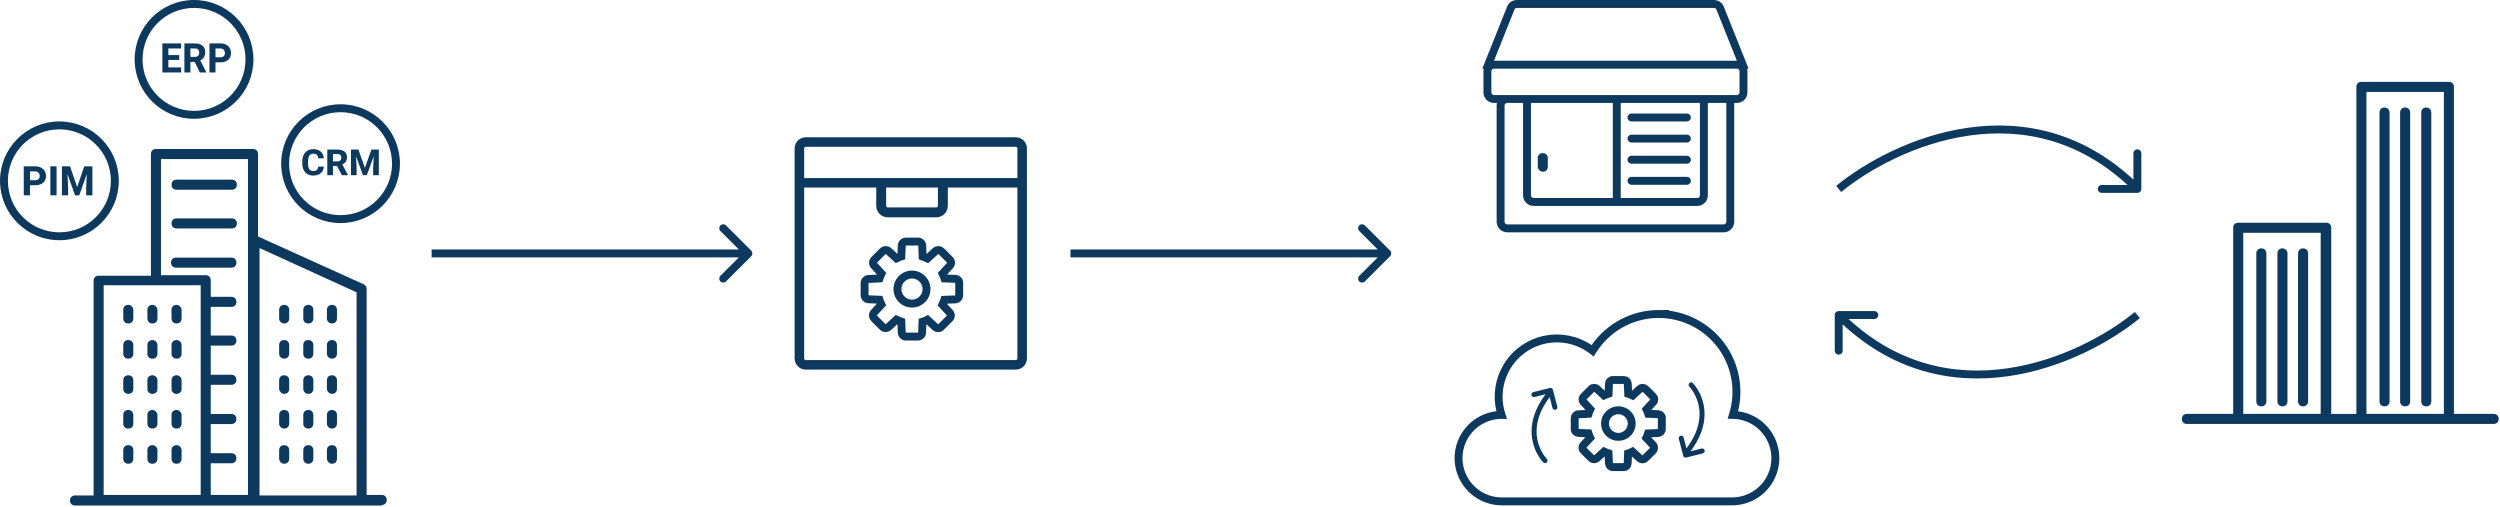
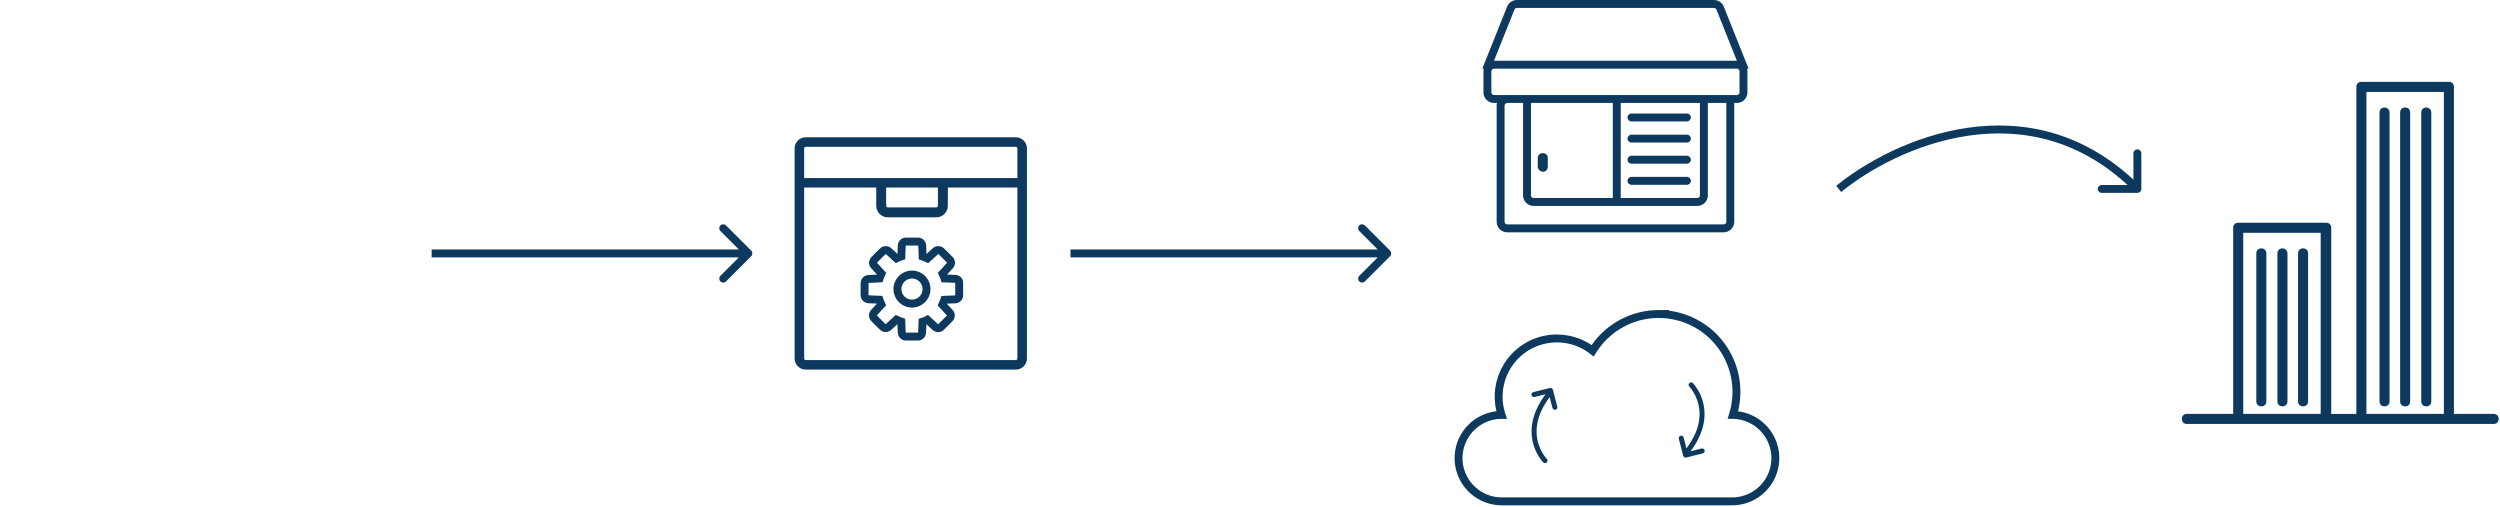
<svg xmlns="http://www.w3.org/2000/svg" width="947" height="192" viewBox="0 0 947 192" fill="none">
  <path d="M284.561 97.061C285.146 96.475 285.146 95.525 284.561 94.939L275.015 85.393C274.429 84.808 273.479 84.808 272.893 85.393C272.308 85.979 272.308 86.929 272.893 87.515L281.379 96L272.893 104.485C272.308 105.071 272.308 106.021 272.893 106.607C273.479 107.192 274.429 107.192 275.015 106.607L284.561 97.061ZM163.5 97.5H283.5V94.5H163.5V97.5Z" fill="#0E395E" />
  <path fill-rule="evenodd" clip-rule="evenodd" d="M301 56.219C301 53.889 302.889 52 305.219 52H384.781C387.111 52 389 53.889 389 56.219V135.781C389 138.111 387.111 140 384.781 140H305.219C302.889 140 301 138.111 301 135.781V56.219ZM305.219 55.616C304.886 55.616 304.616 55.886 304.616 56.219V67.46H385.384V56.219C385.384 55.886 385.114 55.616 384.781 55.616H305.219ZM385.384 71.027H359.041V77.943C359.041 80.363 357.079 82.324 354.66 82.324H336.3C333.88 82.324 331.919 80.363 331.919 77.943V71.027H304.616V135.781C304.616 136.114 304.886 136.384 305.219 136.384H384.781C385.114 136.384 385.384 136.114 385.384 135.781V71.027ZM335.674 71.027V77.943C335.674 78.289 335.954 78.569 336.3 78.569H354.66C355.005 78.569 355.285 78.289 355.285 77.943V71.027H335.674Z" fill="#0E395E" />
-   <path fill-rule="evenodd" clip-rule="evenodd" d="M340.09 92.946C340.167 91.324 341.49 90 343.185 90H347.735C349.43 90 350.753 91.324 350.83 92.945L350.83 92.949C350.847 93.332 350.865 93.729 350.882 94.125C350.904 94.654 350.927 95.178 350.95 95.659L350.951 95.695V95.731C350.951 95.865 350.952 95.993 350.954 96.112C350.984 96.124 351.013 96.137 351.042 96.149L353.358 94.016L353.372 94.003C353.986 93.466 354.704 93.233 355.438 93.233C356.258 93.233 357.001 93.565 357.592 94.091L357.625 94.12L360.849 97.344C362 98.496 362.092 100.372 360.928 101.62C360.926 101.622 360.924 101.624 360.923 101.626L358.811 103.918C358.824 103.948 358.836 103.979 358.849 104.009L361.975 104.13C363.566 104.206 364.958 105.558 364.84 107.284V111.815C364.84 113.51 363.517 114.832 361.895 114.909L361.877 114.91L361.859 114.911C361.036 114.93 360.019 114.97 359.204 115.005C359.052 115.011 358.907 115.017 358.773 115.023C358.759 115.056 358.745 115.089 358.731 115.121L360.834 117.405C362.041 118.64 361.895 120.57 360.769 121.696L357.605 124.86C356.992 125.531 356.129 125.807 355.398 125.807C354.663 125.807 353.945 125.573 353.332 125.036L353.318 125.024L351.013 122.901C350.979 122.915 350.945 122.929 350.911 122.943L350.79 126.054C350.713 127.676 349.39 129 347.695 129H343.185C341.49 129 340.167 127.676 340.09 126.054C340.07 125.631 340.05 125.159 340.03 124.691C340.01 124.221 339.99 123.755 339.971 123.341L339.969 123.305V123.269C339.969 123.135 339.968 123.007 339.966 122.888C339.937 122.876 339.908 122.863 339.879 122.851L337.521 125.022L337.461 125.068C336.97 125.436 336.302 125.767 335.482 125.767C334.662 125.767 333.919 125.435 333.328 124.909L333.295 124.88L330.071 121.656C328.921 120.505 328.829 118.628 329.993 117.38L332.11 115.082C332.097 115.052 332.084 115.021 332.071 114.991L328.946 114.87C327.324 114.793 326 113.47 326 111.775V107.265C326 105.634 327.3 104.249 328.946 104.17C328.946 104.17 328.946 104.17 328.946 104.17C329.369 104.15 329.841 104.13 330.309 104.11C330.779 104.09 331.244 104.07 331.659 104.051C331.816 104.043 331.965 104.036 332.103 104.028C332.118 103.992 332.134 103.955 332.149 103.918L330.046 101.635C328.839 100.4 328.985 98.47 330.111 97.344L333.276 94.18C333.889 93.508 334.751 93.233 335.482 93.233C336.148 93.233 336.923 93.427 337.536 93.954L337.557 93.971L339.879 96.109C339.909 96.097 339.939 96.084 339.969 96.071L340.09 92.946ZM341.429 121.833C342.926 121.733 342.926 121.733 342.926 121.733L342.926 121.737L342.927 121.744L342.928 121.769C342.93 121.791 342.931 121.821 342.933 121.859C342.937 121.934 342.943 122.043 342.948 122.178C342.958 122.441 342.968 122.807 342.969 123.233C342.989 123.647 343.008 124.105 343.027 124.559L343.028 124.563C343.048 125.032 343.067 125.497 343.087 125.912C343.089 125.942 343.1 125.963 343.114 125.977C343.121 125.984 343.129 125.989 343.138 125.992C343.146 125.996 343.161 126 343.185 126H347.695C347.72 126 347.734 125.996 347.742 125.992C347.751 125.989 347.759 125.984 347.766 125.977C347.78 125.963 347.791 125.944 347.793 125.915C347.793 125.914 347.793 125.913 347.793 125.912L347.993 120.757L349.003 120.441C349.568 120.264 350.078 120.059 350.581 119.79L351.52 119.29L355.317 122.786C355.326 122.794 355.332 122.798 355.335 122.799L355.338 122.801L355.341 122.802C355.342 122.802 355.344 122.803 355.347 122.803C355.348 122.804 355.349 122.804 355.349 122.804C355.358 122.805 355.373 122.807 355.398 122.807C355.398 122.807 355.398 122.807 355.399 122.807L355.402 122.807C355.405 122.806 355.409 122.806 355.413 122.805C355.415 122.805 355.417 122.804 355.418 122.804L355.419 122.803L358.648 119.574C358.655 119.567 358.663 119.557 358.668 119.543C358.674 119.529 358.677 119.513 358.678 119.5C358.678 119.496 358.678 119.493 358.678 119.491L358.666 119.479L355.17 115.683L355.595 114.772C355.881 114.16 356.116 113.65 356.281 113.123L356.594 112.124L357.639 112.073L357.749 112.067L358.05 112.053C358.306 112.041 358.664 112.025 359.076 112.007C359.887 111.973 360.913 111.933 361.76 111.912C361.786 111.909 361.805 111.899 361.817 111.886C361.824 111.879 361.829 111.871 361.833 111.862C361.836 111.854 361.84 111.839 361.84 111.815V107.154L361.843 107.129C361.84 107.128 361.837 107.127 361.834 107.127C361.834 107.127 361.833 107.127 361.833 107.127L356.677 106.927L356.361 105.917C356.196 105.389 355.961 104.881 355.675 104.267L355.25 103.356L358.734 99.574C358.748 99.558 358.753 99.548 358.755 99.543C358.757 99.538 358.758 99.532 358.758 99.525C358.757 99.512 358.752 99.49 358.727 99.465L355.574 96.311C355.521 96.268 355.482 96.248 355.462 96.24C355.441 96.231 355.435 96.233 355.438 96.233C355.413 96.233 355.398 96.235 355.39 96.236C355.385 96.237 355.383 96.237 355.381 96.238L355.379 96.238L355.375 96.24C355.373 96.242 355.366 96.246 355.357 96.253L351.604 99.71L350.692 99.285C350.08 98.999 349.571 98.764 349.044 98.599L348.063 98.292L347.994 97.267L349.491 97.167C347.994 97.267 347.994 97.267 347.994 97.267L347.994 97.255L347.992 97.231C347.991 97.209 347.989 97.18 347.987 97.141C347.983 97.066 347.978 96.957 347.972 96.822C347.962 96.559 347.952 96.193 347.951 95.766C347.929 95.294 347.906 94.764 347.884 94.239C347.867 93.843 347.85 93.45 347.833 93.085L349.332 93.017L347.833 93.088C347.832 93.058 347.82 93.037 347.806 93.023C347.799 93.016 347.791 93.011 347.782 93.008C347.774 93.004 347.76 93 347.735 93H343.185C343.161 93 343.146 93.004 343.138 93.008C343.129 93.011 343.121 93.016 343.114 93.023C343.1 93.037 343.089 93.056 343.087 93.085L342.887 98.243L341.877 98.559C341.35 98.724 340.841 98.959 340.228 99.245L339.317 99.671L335.602 96.249C335.576 96.241 335.534 96.233 335.482 96.233C335.482 96.233 335.482 96.233 335.481 96.233L335.478 96.233C335.475 96.233 335.471 96.234 335.467 96.235C335.465 96.235 335.464 96.236 335.462 96.236L335.461 96.237L332.232 99.465C332.225 99.473 332.218 99.483 332.212 99.497C332.206 99.511 332.203 99.526 332.202 99.54C332.202 99.543 332.202 99.547 332.203 99.549L332.214 99.561L335.71 103.357L335.285 104.268C334.999 104.88 334.764 105.389 334.599 105.917L334.292 106.898L333.267 106.966L333.237 106.968L333.155 106.973C333.084 106.977 332.981 106.984 332.851 106.991C332.593 107.007 332.228 107.027 331.802 107.047C331.38 107.067 330.908 107.087 330.441 107.107L330.437 107.108C329.968 107.128 329.503 107.147 329.088 107.167C329.083 107.167 329.06 107.17 329.032 107.2C329.004 107.229 329 107.256 329 107.265V111.775C329 111.8 329.004 111.814 329.008 111.822C329.011 111.831 329.016 111.839 329.023 111.846C329.037 111.86 329.056 111.871 329.085 111.873L334.243 112.073L334.559 113.083C334.724 113.611 334.959 114.119 335.245 114.733L335.67 115.644L332.187 119.426C332.172 119.442 332.167 119.452 332.166 119.457C332.164 119.462 332.163 119.468 332.163 119.475C332.163 119.488 332.168 119.51 332.193 119.535L335.347 122.689C335.4 122.732 335.438 122.752 335.458 122.76C335.472 122.765 335.48 122.767 335.482 122.767C335.485 122.767 335.493 122.765 335.507 122.759C335.529 122.751 335.563 122.735 335.611 122.703L339.317 119.29L340.228 119.715C340.84 120.001 341.35 120.236 341.877 120.401L342.858 120.708L342.926 121.733L341.429 121.833ZM335.617 96.255C335.617 96.255 335.617 96.254 335.616 96.254L335.617 96.255ZM345.46 105.492C343.255 105.492 341.452 107.295 341.452 109.5C341.452 111.705 343.255 113.508 345.46 113.508C347.665 113.508 349.468 111.705 349.468 109.5C349.468 107.295 347.665 105.492 345.46 105.492ZM338.452 109.5C338.452 105.638 341.598 102.492 345.46 102.492C349.322 102.492 352.468 105.638 352.468 109.5C352.468 113.361 349.322 116.508 345.46 116.508C341.599 116.508 338.452 113.362 338.452 109.5Z" fill="#0E395E" />
+   <path fill-rule="evenodd" clip-rule="evenodd" d="M340.09 92.946C340.167 91.324 341.49 90 343.185 90H347.735C349.43 90 350.753 91.324 350.83 92.945L350.83 92.949C350.847 93.332 350.865 93.729 350.882 94.125C350.904 94.654 350.927 95.178 350.95 95.659L350.951 95.695V95.731C350.951 95.865 350.952 95.993 350.954 96.112C350.984 96.124 351.013 96.137 351.042 96.149L353.358 94.016L353.372 94.003C353.986 93.466 354.704 93.233 355.438 93.233C356.258 93.233 357.001 93.565 357.592 94.091L357.625 94.12L360.849 97.344C362 98.496 362.092 100.372 360.928 101.62C360.926 101.622 360.924 101.624 360.923 101.626L358.811 103.918C358.824 103.948 358.836 103.979 358.849 104.009L361.975 104.13C363.566 104.206 364.958 105.558 364.84 107.284V111.815C364.84 113.51 363.517 114.832 361.895 114.909L361.877 114.91L361.859 114.911C361.036 114.93 360.019 114.97 359.204 115.005C359.052 115.011 358.907 115.017 358.773 115.023C358.759 115.056 358.745 115.089 358.731 115.121L360.834 117.405C362.041 118.64 361.895 120.57 360.769 121.696L357.605 124.86C356.992 125.531 356.129 125.807 355.398 125.807C354.663 125.807 353.945 125.573 353.332 125.036L353.318 125.024L351.013 122.901C350.979 122.915 350.945 122.929 350.911 122.943L350.79 126.054C350.713 127.676 349.39 129 347.695 129H343.185C341.49 129 340.167 127.676 340.09 126.054C340.07 125.631 340.05 125.159 340.03 124.691C340.01 124.221 339.99 123.755 339.971 123.341L339.969 123.305V123.269C339.969 123.135 339.968 123.007 339.966 122.888C339.937 122.876 339.908 122.863 339.879 122.851L337.521 125.022L337.461 125.068C336.97 125.436 336.302 125.767 335.482 125.767C334.662 125.767 333.919 125.435 333.328 124.909L333.295 124.88L330.071 121.656C328.921 120.505 328.829 118.628 329.993 117.38L332.11 115.082C332.097 115.052 332.084 115.021 332.071 114.991L328.946 114.87C327.324 114.793 326 113.47 326 111.775V107.265C326 105.634 327.3 104.249 328.946 104.17C328.946 104.17 328.946 104.17 328.946 104.17C329.369 104.15 329.841 104.13 330.309 104.11C330.779 104.09 331.244 104.07 331.659 104.051C331.816 104.043 331.965 104.036 332.103 104.028C332.118 103.992 332.134 103.955 332.149 103.918L330.046 101.635C328.839 100.4 328.985 98.47 330.111 97.344L333.276 94.18C333.889 93.508 334.751 93.233 335.482 93.233C336.148 93.233 336.923 93.427 337.536 93.954L337.557 93.971L339.879 96.109C339.909 96.097 339.939 96.084 339.969 96.071L340.09 92.946ZM341.429 121.833C342.926 121.733 342.926 121.733 342.926 121.733L342.926 121.737L342.927 121.744L342.928 121.769C342.93 121.791 342.931 121.821 342.933 121.859C342.937 121.934 342.943 122.043 342.948 122.178C342.958 122.441 342.968 122.807 342.969 123.233C342.989 123.647 343.008 124.105 343.027 124.559L343.028 124.563C343.048 125.032 343.067 125.497 343.087 125.912C343.089 125.942 343.1 125.963 343.114 125.977C343.121 125.984 343.129 125.989 343.138 125.992C343.146 125.996 343.161 126 343.185 126H347.695C347.72 126 347.734 125.996 347.742 125.992C347.751 125.989 347.759 125.984 347.766 125.977C347.78 125.963 347.791 125.944 347.793 125.915C347.793 125.914 347.793 125.913 347.793 125.912L347.993 120.757L349.003 120.441C349.568 120.264 350.078 120.059 350.581 119.79L351.52 119.29L355.317 122.786C355.326 122.794 355.332 122.798 355.335 122.799L355.338 122.801L355.341 122.802C355.342 122.802 355.344 122.803 355.347 122.803C355.348 122.804 355.349 122.804 355.349 122.804C355.358 122.805 355.373 122.807 355.398 122.807C355.398 122.807 355.398 122.807 355.399 122.807L355.402 122.807C355.405 122.806 355.409 122.806 355.413 122.805C355.415 122.805 355.417 122.804 355.418 122.804L355.419 122.803L358.648 119.574C358.655 119.567 358.663 119.557 358.668 119.543C358.674 119.529 358.677 119.513 358.678 119.5C358.678 119.496 358.678 119.493 358.678 119.491L358.666 119.479L355.17 115.683L355.595 114.772C355.881 114.16 356.116 113.65 356.281 113.123L356.594 112.124L357.639 112.073L357.749 112.067L358.05 112.053C358.306 112.041 358.664 112.025 359.076 112.007C359.887 111.973 360.913 111.933 361.76 111.912C361.786 111.909 361.805 111.899 361.817 111.886C361.824 111.879 361.829 111.871 361.833 111.862C361.836 111.854 361.84 111.839 361.84 111.815V107.154L361.843 107.129C361.84 107.128 361.837 107.127 361.834 107.127C361.834 107.127 361.833 107.127 361.833 107.127L356.677 106.927C356.196 105.389 355.961 104.881 355.675 104.267L355.25 103.356L358.734 99.574C358.748 99.558 358.753 99.548 358.755 99.543C358.757 99.538 358.758 99.532 358.758 99.525C358.757 99.512 358.752 99.49 358.727 99.465L355.574 96.311C355.521 96.268 355.482 96.248 355.462 96.24C355.441 96.231 355.435 96.233 355.438 96.233C355.413 96.233 355.398 96.235 355.39 96.236C355.385 96.237 355.383 96.237 355.381 96.238L355.379 96.238L355.375 96.24C355.373 96.242 355.366 96.246 355.357 96.253L351.604 99.71L350.692 99.285C350.08 98.999 349.571 98.764 349.044 98.599L348.063 98.292L347.994 97.267L349.491 97.167C347.994 97.267 347.994 97.267 347.994 97.267L347.994 97.255L347.992 97.231C347.991 97.209 347.989 97.18 347.987 97.141C347.983 97.066 347.978 96.957 347.972 96.822C347.962 96.559 347.952 96.193 347.951 95.766C347.929 95.294 347.906 94.764 347.884 94.239C347.867 93.843 347.85 93.45 347.833 93.085L349.332 93.017L347.833 93.088C347.832 93.058 347.82 93.037 347.806 93.023C347.799 93.016 347.791 93.011 347.782 93.008C347.774 93.004 347.76 93 347.735 93H343.185C343.161 93 343.146 93.004 343.138 93.008C343.129 93.011 343.121 93.016 343.114 93.023C343.1 93.037 343.089 93.056 343.087 93.085L342.887 98.243L341.877 98.559C341.35 98.724 340.841 98.959 340.228 99.245L339.317 99.671L335.602 96.249C335.576 96.241 335.534 96.233 335.482 96.233C335.482 96.233 335.482 96.233 335.481 96.233L335.478 96.233C335.475 96.233 335.471 96.234 335.467 96.235C335.465 96.235 335.464 96.236 335.462 96.236L335.461 96.237L332.232 99.465C332.225 99.473 332.218 99.483 332.212 99.497C332.206 99.511 332.203 99.526 332.202 99.54C332.202 99.543 332.202 99.547 332.203 99.549L332.214 99.561L335.71 103.357L335.285 104.268C334.999 104.88 334.764 105.389 334.599 105.917L334.292 106.898L333.267 106.966L333.237 106.968L333.155 106.973C333.084 106.977 332.981 106.984 332.851 106.991C332.593 107.007 332.228 107.027 331.802 107.047C331.38 107.067 330.908 107.087 330.441 107.107L330.437 107.108C329.968 107.128 329.503 107.147 329.088 107.167C329.083 107.167 329.06 107.17 329.032 107.2C329.004 107.229 329 107.256 329 107.265V111.775C329 111.8 329.004 111.814 329.008 111.822C329.011 111.831 329.016 111.839 329.023 111.846C329.037 111.86 329.056 111.871 329.085 111.873L334.243 112.073L334.559 113.083C334.724 113.611 334.959 114.119 335.245 114.733L335.67 115.644L332.187 119.426C332.172 119.442 332.167 119.452 332.166 119.457C332.164 119.462 332.163 119.468 332.163 119.475C332.163 119.488 332.168 119.51 332.193 119.535L335.347 122.689C335.4 122.732 335.438 122.752 335.458 122.76C335.472 122.765 335.48 122.767 335.482 122.767C335.485 122.767 335.493 122.765 335.507 122.759C335.529 122.751 335.563 122.735 335.611 122.703L339.317 119.29L340.228 119.715C340.84 120.001 341.35 120.236 341.877 120.401L342.858 120.708L342.926 121.733L341.429 121.833ZM335.617 96.255C335.617 96.255 335.617 96.254 335.616 96.254L335.617 96.255ZM345.46 105.492C343.255 105.492 341.452 107.295 341.452 109.5C341.452 111.705 343.255 113.508 345.46 113.508C347.665 113.508 349.468 111.705 349.468 109.5C349.468 107.295 347.665 105.492 345.46 105.492ZM338.452 109.5C338.452 105.638 341.598 102.492 345.46 102.492C349.322 102.492 352.468 105.638 352.468 109.5C352.468 113.361 349.322 116.508 345.46 116.508C341.599 116.508 338.452 113.362 338.452 109.5Z" fill="#0E395E" />
  <path d="M526.561 97.061C527.146 96.475 527.146 95.525 526.561 94.939L517.015 85.393C516.429 84.808 515.479 84.808 514.893 85.393C514.308 85.979 514.308 86.929 514.893 87.515L523.379 96L514.893 104.485C514.308 105.071 514.308 106.021 514.893 106.607C515.479 107.192 516.429 107.192 517.015 106.607L526.561 97.061ZM405.5 97.5H525.5V94.5H405.5V97.5Z" fill="#0E395E" />
  <path fill-rule="evenodd" clip-rule="evenodd" d="M944.595 160.596C945.737 160.596 946.5 159.834 946.5 158.689C946.5 157.546 945.739 156.783 944.595 156.783H929.548V32.906C929.548 31.763 928.787 31 927.643 31L894.5 31.003C893.357 31.003 892.595 31.764 892.595 32.909V156.786H883.071V86.271C883.071 85.128 882.31 84.365 881.166 84.365L847.834 84.364C846.692 84.364 845.929 85.125 845.929 86.27V156.784H828.405C827.263 156.784 826.5 157.546 826.5 158.691C826.5 159.834 827.261 160.597 828.405 160.597L944.595 160.596ZM896.405 34.813H925.737V156.784H896.405V34.813ZM849.739 88.175H879.071V156.784L849.739 156.783V88.175ZM903.262 40.721C902.12 40.721 901.357 41.483 901.357 42.628V152.02C901.357 153.164 902.118 153.927 903.262 153.927C904.405 153.927 905.168 153.165 905.168 152.02L905.166 42.628C905.166 41.483 904.215 40.721 903.262 40.721ZM909.166 42.628C909.166 41.483 909.929 40.721 911.072 40.721C912.214 40.721 912.976 41.483 912.976 42.628L912.977 152.02C912.977 153.165 912.214 153.927 911.072 153.927C909.928 153.927 909.166 153.164 909.166 152.02V42.628ZM919.071 40.721C917.928 40.721 917.166 41.483 917.166 42.628V152.02C917.166 153.164 917.927 153.927 919.071 153.927C920.214 153.927 920.976 153.165 920.976 152.02L920.975 42.628C920.975 41.483 920.024 40.721 919.071 40.721ZM854.691 95.99C854.691 94.845 855.453 94.083 856.596 94.083V94.085C857.739 94.085 858.5 94.846 858.5 95.99L858.501 152.02C858.501 153.165 857.739 153.926 856.596 153.926C855.452 153.926 854.691 153.163 854.691 152.02V95.99ZM864.595 94.083C863.452 94.083 862.69 94.845 862.69 95.99V152.02C862.69 153.163 863.451 153.926 864.595 153.926C865.738 153.926 866.5 153.165 866.5 152.02L866.499 95.99C866.499 94.846 865.548 94.085 864.595 94.085V94.083ZM870.5 95.99C870.5 94.845 871.263 94.083 872.406 94.083L872.406 94.085C873.548 94.085 874.31 94.846 874.31 95.99L874.311 152.02C874.311 153.165 873.548 153.926 872.406 153.926C871.262 153.926 870.5 153.163 870.5 152.02V95.99Z" fill="#0E395E" />
  <path fill-rule="evenodd" clip-rule="evenodd" d="M561.5 26H562.057C561.975 26.32 561.931 26.655 561.931 27V35C561.931 37.209 563.722 39 565.931 39H567.057C566.975 39.32 566.931 39.655 566.931 40V84C566.931 86.209 568.722 88 570.931 88H652.931C655.14 88 656.931 86.209 656.931 84V39H657.931C660.14 39 661.931 37.209 661.931 35V27C661.931 26.655 661.887 26.32 661.805 26H662.362L652.968 2.514C652.361 0.996 650.89 0 649.254 0H574.608C572.973 0 571.502 0.996 570.894 2.514L561.5 26ZM565.931 23H565.931L573.68 3.629C573.832 3.249 574.199 3 574.608 3H649.254C649.663 3 650.031 3.249 650.183 3.629L657.931 23H565.931ZM564.931 27C564.931 26.448 565.379 26 565.931 26H657.931C658.483 26 658.931 26.448 658.931 27V35C658.931 35.552 658.483 36 657.931 36H656.931H646.931H613.931H610.931H576.931H570.931H565.931C565.379 36 564.931 35.552 564.931 35V27ZM613.931 39H643.931V74C643.931 74.552 643.483 75 642.931 75H613.931V39ZM653.931 39H646.931V74C646.931 76.209 645.14 78 642.931 78H613.931H610.931H580.931C578.722 78 576.931 76.209 576.931 74V39H570.931C570.379 39 569.931 39.448 569.931 40V84C569.931 84.552 570.379 85 570.931 85H652.931C653.483 85 653.931 84.552 653.931 84V39ZM610.931 39V75H580.931C580.379 75 579.931 74.552 579.931 74V39H610.931ZM618 43C617.172 43 616.5 43.672 616.5 44.5C616.5 45.328 617.172 46 618 46H639C639.828 46 640.5 45.328 640.5 44.5C640.5 43.672 639.828 43 639 43H618ZM616.5 52.5C616.5 51.672 617.172 51 618 51H639C639.828 51 640.5 51.672 640.5 52.5C640.5 53.328 639.828 54 639 54H618C617.172 54 616.5 53.328 616.5 52.5ZM618 59C617.172 59 616.5 59.672 616.5 60.5C616.5 61.328 617.172 62 618 62H639C639.828 62 640.5 61.328 640.5 60.5C640.5 59.672 639.828 59 639 59H618ZM616.5 68.5C616.5 67.672 617.172 67 618 67H639C639.828 67 640.5 67.672 640.5 68.5C640.5 69.328 639.828 70 639 70H618C617.172 70 616.5 69.328 616.5 68.5ZM586.311 63.143C586.311 64.287 585.548 65.048 584.405 65.048C583.453 65.048 582.501 64.096 582.5 63.143V59.905C582.5 58.761 583.263 58 584.405 58C585.549 58 586.311 58.763 586.311 59.905V63.143Z" fill="#0E395E" />
-   <path d="M628.171 156.895L624.387 156.748C624.203 156.163 623.946 155.614 623.689 155.065L626.261 152.285C626.812 151.699 626.775 150.822 626.224 150.273L623.285 147.346C622.954 147.053 622.587 146.907 622.219 146.907C621.852 146.907 621.521 147.016 621.227 147.273L618.435 149.834C617.884 149.577 617.333 149.321 616.745 149.138C616.745 149.138 616.708 148.59 616.708 147.821C616.671 147.053 616.634 146.138 616.598 145.334C616.561 144.565 615.937 143.943 615.128 143.943H610.939C610.131 143.943 609.506 144.565 609.47 145.334L609.323 149.102C608.735 149.285 608.184 149.541 607.633 149.797L604.84 147.236C604.583 147.017 604.216 146.907 603.848 146.907C603.481 146.907 603.077 147.053 602.82 147.346L599.88 150.273C599.329 150.821 599.292 151.736 599.844 152.285L602.415 155.065C602.158 155.614 601.901 156.163 601.717 156.748C601.717 156.748 601.166 156.785 600.395 156.822C599.623 156.858 598.668 156.895 597.896 156.931C597.125 156.968 596.5 157.627 596.5 158.395V162.529C596.5 163.334 597.125 163.956 597.896 163.992L601.681 164.138C601.864 164.724 602.121 165.272 602.379 165.821L599.807 168.602C599.256 169.187 599.293 170.065 599.844 170.614L602.783 173.541C603.114 173.834 603.481 173.98 603.848 173.98C604.216 173.98 604.547 173.834 604.84 173.614L607.633 171.053C608.184 171.309 608.735 171.565 609.323 171.748C609.323 171.748 609.36 172.297 609.36 173.065C609.396 173.834 609.433 174.785 609.47 175.553C609.507 176.321 610.131 176.943 610.939 176.943H615.091C615.9 176.943 616.524 176.321 616.561 175.553L616.708 171.785C617.296 171.602 617.847 171.382 618.398 171.09L621.19 173.65C621.484 173.907 621.815 174.016 622.182 174.016C622.55 174.016 622.954 173.87 623.211 173.577L626.151 170.651C626.702 170.102 626.738 169.187 626.187 168.638L623.615 165.858C623.873 165.309 624.13 164.76 624.313 164.175C624.313 164.175 626.555 164.065 628.098 164.029C628.87 163.992 629.494 163.37 629.494 162.565V158.358C629.568 157.59 628.943 156.931 628.171 156.895ZM613.034 165.492C610.242 165.492 607.963 163.224 607.963 160.443C607.963 157.663 610.241 155.394 613.034 155.394C615.826 155.394 618.104 157.663 618.104 160.443C618.104 163.224 615.826 165.492 613.034 165.492Z" stroke="#0E395E" stroke-width="3" />
  <path fill-rule="evenodd" clip-rule="evenodd" d="M632.088 117.678L632.371 117.438L628.283 117.443C618.13 117.458 608.666 122.443 602.905 130.721C597.769 127.26 591.453 125.949 585.327 127.118C578.668 128.388 572.88 132.467 569.442 138.308C566.331 143.595 565.418 149.861 566.843 155.775C561.242 156.416 556.225 159.676 553.378 164.629C550.207 170.145 550.207 176.929 553.378 182.445C556.548 187.961 562.409 191.376 568.77 191.415L568.779 191.415H656.127C662.472 191.414 668.342 188.049 671.549 182.574C674.755 177.099 674.82 170.334 671.718 164.799C668.929 159.823 663.957 156.512 658.372 155.805C660.555 146.915 658.697 137.472 653.23 130.05C648.15 123.152 640.48 118.714 632.088 117.678ZM568.784 158.66C563.491 158.693 558.616 161.535 555.979 166.124C553.34 170.715 553.34 176.36 555.979 180.95C558.616 185.539 563.491 188.381 568.783 188.415H656.127C661.407 188.414 666.291 185.614 668.96 181.058C671.629 176.501 671.683 170.872 669.101 166.266C666.519 161.659 661.689 158.767 656.409 158.666L654.413 158.628L655.005 156.721C657.644 148.229 656.088 138.989 650.815 131.83C645.541 124.669 637.177 120.443 628.285 120.444L628.158 120.444C618.552 120.502 609.643 125.485 604.569 133.647L603.688 135.063L602.373 134.039C597.706 130.404 591.7 128.956 585.889 130.065C580.079 131.173 575.028 134.732 572.028 139.83C569.027 144.929 568.369 151.072 570.221 156.69L570.87 158.66H568.784ZM588.239 147.642L589.912 154.054C589.941 154.169 589.949 154.283 589.937 154.394C589.897 154.775 589.626 155.108 589.233 155.211C588.727 155.343 588.209 155.04 588.077 154.534L587.007 150.429C583.829 154.661 582.499 158.435 582.15 161.648L582.147 161.68C581.759 165.333 582.642 168.297 583.656 170.399C584.671 172.498 585.821 173.719 585.915 173.816L585.919 173.821L585.92 173.821C586.128 174.032 586.218 174.315 586.189 174.589C586.166 174.798 586.075 175.001 585.913 175.161C585.541 175.529 584.941 175.526 584.573 175.155L584.568 175.15C584.468 175.047 583.213 173.749 582.059 171.447C580.882 169.098 579.814 165.68 580.261 161.479C580.269 161.397 580.279 161.315 580.289 161.232C580.708 157.715 582.195 153.687 585.462 149.327L581.278 150.382L581.279 150.382C580.771 150.51 580.256 150.202 580.128 149.695C579.999 149.187 580.307 148.672 580.815 148.544L587.09 146.962C587.594 146.835 588.107 147.138 588.239 147.642L588.239 147.642ZM635.931 166.221L637.603 172.633L637.603 172.633C637.735 173.137 638.248 173.441 638.752 173.313L645.027 171.732C645.535 171.603 645.843 171.088 645.715 170.581C645.586 170.073 645.071 169.766 644.564 169.894L644.564 169.894L640.38 170.948C643.724 166.486 645.203 162.371 645.581 158.796C646.028 154.596 644.96 151.178 643.783 148.828C642.629 146.526 641.374 145.228 641.275 145.126L641.27 145.121C640.901 144.749 640.301 144.746 639.929 145.114C639.768 145.274 639.676 145.478 639.654 145.687C639.625 145.96 639.714 146.244 639.922 146.455L639.923 146.455L639.927 146.459C640.022 146.556 641.172 147.777 642.186 149.877C643.2 151.979 644.083 154.943 643.696 158.596C643.352 161.816 642.024 165.6 638.835 169.846L637.765 165.742C637.633 165.236 637.115 164.932 636.609 165.064C636.216 165.167 635.946 165.501 635.906 165.882C635.893 165.992 635.901 166.106 635.931 166.221Z" fill="#0E395E" />
  <path d="M809.638 73.068C810.466 73.068 811.138 72.397 811.138 71.568L811.138 58.068C811.138 57.24 810.466 56.568 809.638 56.568C808.809 56.568 808.138 57.24 808.138 58.068V70.068H796.138C795.309 70.068 794.638 70.74 794.638 71.568C794.638 72.397 795.309 73.068 796.138 73.068H809.638ZM697.452 72.728C707.644 64.362 725.481 54.306 745.75 51.378C765.95 48.46 788.56 52.612 808.577 72.629L810.698 70.508C789.914 49.724 766.312 45.376 745.321 48.408C724.401 51.431 706.069 61.774 695.549 70.409L697.452 72.728Z" fill="#0E395E" />
-   <path d="M696.5 117.834C695.672 117.834 695 118.506 695 119.334L695 132.834C695 133.663 695.672 134.334 696.5 134.334C697.329 134.334 698 133.663 698 132.834V120.834H710C710.829 120.834 711.5 120.163 711.5 119.334C711.5 118.506 710.829 117.834 710 117.834H696.5ZM808.686 118.175C798.494 126.54 780.657 136.597 760.387 139.525C740.187 142.443 717.578 138.291 697.561 118.274L695.439 120.395C716.223 141.179 739.826 145.526 760.816 142.494C781.737 139.472 800.069 129.129 810.589 120.494L808.686 118.175Z" fill="#0E395E" />
-   <path fill-rule="evenodd" clip-rule="evenodd" d="M54 22.5C54 11.73 62.73 3 73.5 3C84.27 3 93 11.73 93 22.5C93 33.27 84.27 42 73.5 42C62.73 42 54 33.27 54 22.5ZM73.5 0C61.074 0 51 10.074 51 22.5C51 34.926 61.074 45 73.5 45C85.926 45 96 34.926 96 22.5C96 10.074 85.926 0 73.5 0ZM109.5 62C109.5 51.23 118.23 42.5 129 42.5C139.77 42.5 148.5 51.23 148.5 62C148.5 72.77 139.77 81.5 129 81.5C118.23 81.5 109.5 72.77 109.5 62ZM129 39.5C116.574 39.5 106.5 49.574 106.5 62C106.5 74.426 116.574 84.5 129 84.5C141.426 84.5 151.5 74.426 151.5 62C151.5 49.574 141.426 39.5 129 39.5ZM146.5 189.387C146.5 190.531 145.737 191.292 144.595 191.292L144.594 191.484L28.405 191.485C27.261 191.485 26.5 190.723 26.5 189.58C26.5 188.436 27.263 187.675 28.405 187.675H35.452V106.343C35.452 105.199 36.215 104.437 37.358 104.437L57.166 104.439V58.344C57.166 57.2 57.929 56.439 59.072 56.439L95.833 56.438C96.977 56.438 97.738 57.2 97.738 58.343V89.579L137.738 107.674C138.499 108.054 138.88 108.626 138.88 109.388V187.482H144.595C145.739 187.482 146.5 188.244 146.5 189.387ZM135.071 187.673V110.722L98.31 93.962V187.675L135.071 187.673ZM93.928 60.247H60.977L60.977 104.246H77.929C79.073 104.246 79.835 105.008 79.835 106.151V112.437H87.644C88.788 112.437 89.549 113.199 89.549 114.342C89.549 115.486 88.787 116.247 87.644 116.247H79.835L79.833 127.098H87.643C88.787 127.098 89.548 127.861 89.548 129.003C89.548 130.147 88.785 130.909 87.643 130.909H79.833V141.956H87.643C88.787 141.956 89.548 142.719 89.548 143.861C89.548 145.005 88.785 145.767 87.643 145.767H79.833V156.814H87.643C88.787 156.814 89.548 157.577 89.548 158.719C89.548 159.863 88.785 160.625 87.643 160.625H79.833V171.672H87.643C88.787 171.672 89.548 172.435 89.548 173.577C89.548 174.721 88.785 175.483 87.643 175.483H79.833V187.483H93.928V60.247ZM76.024 108.055H39.263V187.483H76.024V108.055ZM107.643 122.531C108.785 122.531 109.548 121.77 109.548 120.626V117.388C109.548 116.246 108.787 115.483 107.643 115.483C106.5 115.483 105.738 116.244 105.738 117.388V120.626C105.738 121.77 106.69 122.531 107.643 122.531ZM116.786 122.531C117.928 122.531 118.691 121.77 118.691 120.626V117.388C118.691 116.246 117.93 115.483 116.786 115.483C115.643 115.483 114.88 116.244 114.88 117.388V120.626C114.882 121.77 115.643 122.531 116.786 122.531ZM127.644 120.626C127.644 121.77 126.882 122.531 125.739 122.531C124.786 122.531 123.835 121.77 123.834 120.626V117.388C123.834 116.244 124.596 115.483 125.739 115.483C126.883 115.483 127.644 116.246 127.644 117.388V120.626ZM107.643 135.864C108.785 135.864 109.548 135.103 109.548 133.959V130.721C109.548 129.579 108.787 128.816 107.643 128.816C106.5 128.816 105.738 129.577 105.738 130.721V133.959C105.738 135.102 106.69 135.864 107.643 135.864ZM118.691 133.959C118.691 135.103 117.928 135.864 116.786 135.864C115.643 135.864 114.882 135.102 114.88 133.959V130.721C114.88 129.577 115.643 128.816 116.786 128.816C117.93 128.816 118.691 129.579 118.691 130.721V133.959ZM125.739 135.864C126.882 135.864 127.644 135.103 127.644 133.959V130.721C127.644 129.579 126.883 128.816 125.739 128.816C124.596 128.816 123.834 129.577 123.834 130.721V133.959C123.835 135.102 124.786 135.864 125.739 135.864ZM109.548 147.293C109.548 148.437 108.785 149.198 107.643 149.198C106.69 149.198 105.738 148.245 105.738 147.293V144.055C105.738 142.911 106.5 142.15 107.643 142.15C108.787 142.15 109.548 142.912 109.548 144.055V147.293ZM116.786 149.198C117.928 149.198 118.691 148.437 118.691 147.293V144.055C118.691 142.912 117.93 142.15 116.786 142.15C115.643 142.15 114.88 142.911 114.88 144.055V147.293C114.882 148.245 115.643 149.198 116.786 149.198ZM127.644 147.293C127.644 148.437 126.882 149.198 125.739 149.198C124.786 149.198 123.835 148.245 123.834 147.293V144.055C123.834 142.911 124.596 142.15 125.739 142.15C126.883 142.15 127.644 142.912 127.644 144.055V147.293ZM107.643 162.341C108.785 162.341 109.548 161.579 109.548 160.435V157.197C109.548 156.055 108.787 155.292 107.643 155.292C106.5 155.292 105.738 156.053 105.738 157.197V160.435C105.738 161.578 106.69 162.341 107.643 162.341ZM118.691 160.435C118.691 161.579 117.928 162.341 116.786 162.341C115.643 162.341 114.882 161.578 114.88 160.435V157.197C114.88 156.053 115.643 155.292 116.786 155.292C117.93 155.292 118.691 156.055 118.691 157.197V160.435ZM125.739 162.341C126.882 162.341 127.644 161.579 127.644 160.435V157.197C127.644 156.055 126.883 155.292 125.739 155.292C124.596 155.292 123.834 156.053 123.834 157.197V160.435C123.835 161.578 124.786 162.341 125.739 162.341ZM109.548 173.768C109.548 174.912 108.785 175.674 107.643 175.674C106.69 175.674 105.738 174.721 105.738 173.768V170.53C105.738 169.387 106.5 168.625 107.643 168.625C108.787 168.625 109.548 169.388 109.548 170.53V173.768ZM116.786 175.674C117.928 175.674 118.691 174.912 118.691 173.768V170.53C118.691 169.388 117.93 168.625 116.786 168.625C115.643 168.625 114.88 169.387 114.88 170.53V173.768C114.882 174.721 115.643 175.674 116.786 175.674ZM127.644 173.768C127.644 174.912 126.882 175.674 125.739 175.674C124.786 175.674 123.835 174.721 123.834 173.768V170.53C123.834 169.387 124.596 168.625 125.739 168.625C126.883 168.625 127.644 169.388 127.644 170.53V173.768ZM48.596 115.484C47.453 115.484 46.69 116.245 46.69 117.389V120.627C46.69 121.769 47.452 122.532 48.596 122.532C49.738 122.532 50.501 121.771 50.501 120.627V117.389C50.501 116.436 49.739 115.484 48.596 115.484ZM55.833 117.389C55.833 116.245 56.596 115.484 57.739 115.484C58.691 115.484 59.642 116.436 59.644 117.389V120.627C59.644 121.771 58.881 122.532 57.739 122.532C56.594 122.532 55.833 121.769 55.833 120.627V117.389ZM66.881 115.484C65.739 115.484 64.976 116.245 64.976 117.389V120.627C64.976 121.769 65.737 122.532 66.881 122.532C68.024 122.532 68.787 121.771 68.787 120.627V117.389C68.787 116.436 67.834 115.484 66.881 115.484ZM46.69 130.722C46.69 129.578 47.453 128.817 48.596 128.817C49.739 128.817 50.501 129.58 50.501 130.722V133.96C50.501 135.104 49.738 135.866 48.596 135.866C47.452 135.866 46.69 135.103 46.69 133.96V130.722ZM57.739 128.817C56.596 128.817 55.833 129.578 55.833 130.722V133.96C55.833 135.103 56.594 135.866 57.739 135.866C58.881 135.866 59.644 135.104 59.644 133.96V130.722C59.642 129.58 58.691 128.817 57.739 128.817ZM64.976 130.722C64.976 129.578 65.739 128.817 66.881 128.817C67.834 128.817 68.787 129.58 68.787 130.722V133.96C68.787 135.104 68.024 135.866 66.881 135.866C65.737 135.866 64.976 135.103 64.976 133.96V130.722ZM48.596 142.15C47.453 142.15 46.69 142.911 46.69 144.055V147.293C46.69 148.435 47.452 149.198 48.596 149.198C49.738 149.198 50.501 148.437 50.501 147.293V144.055C50.501 142.911 49.739 142.15 48.596 142.15ZM55.833 144.055C55.833 142.911 56.596 142.15 57.739 142.15C58.691 142.15 59.642 142.911 59.644 144.055V147.293C59.644 148.437 58.881 149.198 57.739 149.198C56.594 149.198 55.833 148.435 55.833 147.293V144.055ZM66.881 142.15C65.739 142.15 64.976 142.911 64.976 144.055V147.293C64.976 148.435 65.737 149.198 66.881 149.198C68.024 149.198 68.787 148.437 68.787 147.293V144.055C68.787 142.911 67.834 142.15 66.881 142.15ZM46.69 157.197C46.69 156.053 47.453 155.292 48.596 155.292C49.739 155.292 50.501 156.245 50.501 157.197V160.435C50.501 161.579 49.738 162.341 48.596 162.341C47.452 162.341 46.69 161.578 46.69 160.435V157.197ZM57.739 155.292C56.596 155.292 55.833 156.053 55.833 157.197V160.435C55.833 161.578 56.594 162.341 57.739 162.341C58.881 162.341 59.644 161.579 59.644 160.435V157.197C59.642 156.245 58.691 155.292 57.739 155.292ZM64.976 157.197C64.976 156.053 65.739 155.292 66.881 155.292C67.834 155.292 68.787 156.245 68.787 157.197V160.435C68.787 161.579 68.024 162.341 66.881 162.341C65.737 162.341 64.976 161.578 64.976 160.435V157.197ZM48.596 168.626C47.453 168.626 46.69 169.387 46.69 170.531V173.769C46.69 174.912 47.452 175.674 48.596 175.674C49.738 175.674 50.501 174.913 50.501 173.769V170.531C50.501 169.387 49.739 168.626 48.596 168.626ZM55.833 170.531C55.833 169.387 56.596 168.626 57.739 168.626C58.691 168.626 59.642 169.387 59.644 170.531V173.769C59.644 174.913 58.881 175.674 57.739 175.674C56.594 175.674 55.833 174.912 55.833 173.769V170.531ZM66.881 168.626C65.739 168.626 64.976 169.387 64.976 170.531V173.769C64.976 174.912 65.737 175.674 66.881 175.674C68.024 175.674 68.787 174.913 68.787 173.769V170.531C68.787 169.387 67.834 168.626 66.881 168.626ZM66.881 71.866H87.834C88.977 71.866 89.74 71.105 89.74 69.961C89.74 68.818 88.978 68.055 87.834 68.055H66.881C65.739 68.055 64.976 68.817 64.976 69.961C64.976 71.103 65.739 71.866 66.881 71.866ZM87.834 86.532H66.881C65.739 86.532 64.976 85.771 64.976 84.627C64.976 83.483 65.739 82.722 66.881 82.722H87.834C88.978 82.722 89.74 83.484 89.74 84.627C89.74 85.771 88.977 86.532 87.834 86.532ZM89.547 99.484C89.547 98.341 88.786 97.579 87.642 97.579H66.689C65.547 97.579 64.784 98.34 64.784 99.484C64.784 100.626 65.545 101.389 66.689 101.389H87.642C88.785 101.389 89.547 100.626 89.547 99.484ZM122.126 64.863C122.454 64.351 122.639 63.766 122.68 63.106H120.539C120.512 63.481 120.428 63.792 120.286 64.042C120.145 64.291 119.94 64.478 119.671 64.603C119.402 64.723 119.06 64.783 118.645 64.783C118.171 64.783 117.79 64.676 117.503 64.463C117.215 64.244 117.006 63.915 116.873 63.474C116.746 63.033 116.682 62.476 116.682 61.804V61.196C116.682 60.51 116.755 59.949 116.901 59.513C117.047 59.072 117.265 58.747 117.557 58.537C117.849 58.328 118.216 58.223 118.658 58.223C119.324 58.223 119.794 58.373 120.067 58.671C120.346 58.965 120.505 59.397 120.546 59.967H122.694C122.63 59.299 122.439 58.704 122.119 58.183C121.805 57.662 121.358 57.253 120.779 56.954C120.204 56.651 119.497 56.5 118.658 56.5C117.815 56.5 117.083 56.691 116.463 57.075C115.843 57.458 115.36 58.001 115.013 58.704C114.671 59.408 114.5 60.243 114.5 61.209V61.804C114.5 62.766 114.666 63.599 114.999 64.302C115.332 65.006 115.809 65.549 116.429 65.932C117.049 66.311 117.788 66.5 118.645 66.5C119.466 66.5 120.168 66.355 120.751 66.066C121.34 65.776 121.798 65.376 122.126 64.863ZM129.711 56.981C129.16 56.754 128.498 56.64 127.728 56.64H123.98V66.366H126.127V62.846H127.665L129.492 66.366H131.797V66.266L129.668 62.306C129.941 62.183 130.188 62.038 130.409 61.871C130.733 61.626 130.983 61.316 131.161 60.942C131.344 60.568 131.435 60.114 131.435 59.58C131.435 58.938 131.287 58.402 130.99 57.97C130.694 57.533 130.268 57.204 129.711 56.981ZM126.127 61.149H127.721C128.068 61.149 128.357 61.094 128.59 60.982C128.822 60.867 128.995 60.704 129.109 60.495C129.223 60.285 129.28 60.038 129.28 59.753C129.28 59.317 129.153 58.972 128.897 58.718C128.647 58.464 128.257 58.337 127.728 58.337H126.127V61.149ZM135.758 56.64L138.227 63.581L140.689 56.64H141.674H142.501H143.5V66.366H141.346V63.848L141.556 59.231L138.952 66.366H137.488L134.886 59.223L135.101 63.848V66.366H132.946V56.64H133.945H134.766H135.758ZM63.781 27.438H68.619V25.526H63.781V22.708H67.895V20.857H63.781V18.357H68.612V16.438H63.781H63.05H61.5V27.438H63.05H63.781ZM75.919 16.823C75.335 16.566 74.635 16.438 73.819 16.438H69.85V27.438H72.124V23.456H73.753L75.688 27.438H78.128V27.324L75.873 22.846C76.163 22.706 76.425 22.542 76.658 22.353C77.001 22.076 77.267 21.726 77.455 21.303C77.648 20.88 77.745 20.366 77.745 19.762C77.745 19.036 77.588 18.43 77.274 17.941C76.96 17.447 76.508 17.075 75.919 16.823ZM72.124 21.537H73.812C74.179 21.537 74.486 21.474 74.732 21.348C74.978 21.217 75.162 21.033 75.282 20.797C75.403 20.56 75.463 20.28 75.463 19.958C75.463 19.465 75.328 19.074 75.058 18.787C74.792 18.5 74.379 18.357 73.819 18.357H72.124V21.537ZM81.626 27.438V23.607H83.495C84.33 23.607 85.047 23.464 85.646 23.177C86.245 22.889 86.703 22.484 87.022 21.96C87.341 21.436 87.5 20.817 87.5 20.102C87.5 19.396 87.341 18.77 87.022 18.221C86.703 17.666 86.245 17.231 85.646 16.913C85.047 16.596 84.33 16.438 83.495 16.438H79.345V27.438H81.626ZM83.495 21.696H81.626V18.357H83.495C83.896 18.357 84.219 18.44 84.466 18.606C84.716 18.767 84.9 18.983 85.016 19.256C85.132 19.522 85.19 19.809 85.19 20.117C85.19 20.424 85.132 20.696 85.016 20.933C84.9 21.169 84.716 21.356 84.466 21.492C84.219 21.628 83.896 21.696 83.495 21.696ZM22.5 49C11.73 49 3 57.73 3 68.5C3 79.27 11.73 88 22.5 88C33.27 88 42 79.27 42 68.5C42 57.73 33.27 49 22.5 49ZM0 68.5C0 56.074 10.074 46 22.5 46C34.926 46 45 56.074 45 68.5C45 80.926 34.926 91 22.5 91C10.074 91 0 80.926 0 68.5ZM11.358 70.17V74H9V63H13.29C14.153 63 14.894 63.159 15.513 63.476C16.132 63.793 16.606 64.229 16.936 64.783C17.265 65.332 17.43 65.959 17.43 66.664C17.43 67.379 17.265 67.999 16.936 68.523C16.606 69.046 16.132 69.452 15.513 69.739C14.894 70.026 14.153 70.17 13.29 70.17H11.358ZM11.358 68.258H13.29C13.704 68.258 14.038 68.19 14.293 68.054C14.552 67.918 14.742 67.732 14.862 67.495C14.982 67.258 15.041 66.987 15.041 66.679C15.041 66.372 14.982 66.085 14.862 65.818C14.742 65.546 14.552 65.329 14.293 65.168C14.038 65.002 13.704 64.919 13.29 64.919H11.358V68.258ZM19.077 74H21.427V63H19.077V74ZM26.526 63L29.228 70.85L31.923 63H33.001H33.907H35V74H32.642V71.152L32.872 65.93L30.022 74H28.419L25.571 65.921L25.807 71.152V74H23.449V63H24.542H25.44H26.526Z" fill="#0E395E" />
</svg>